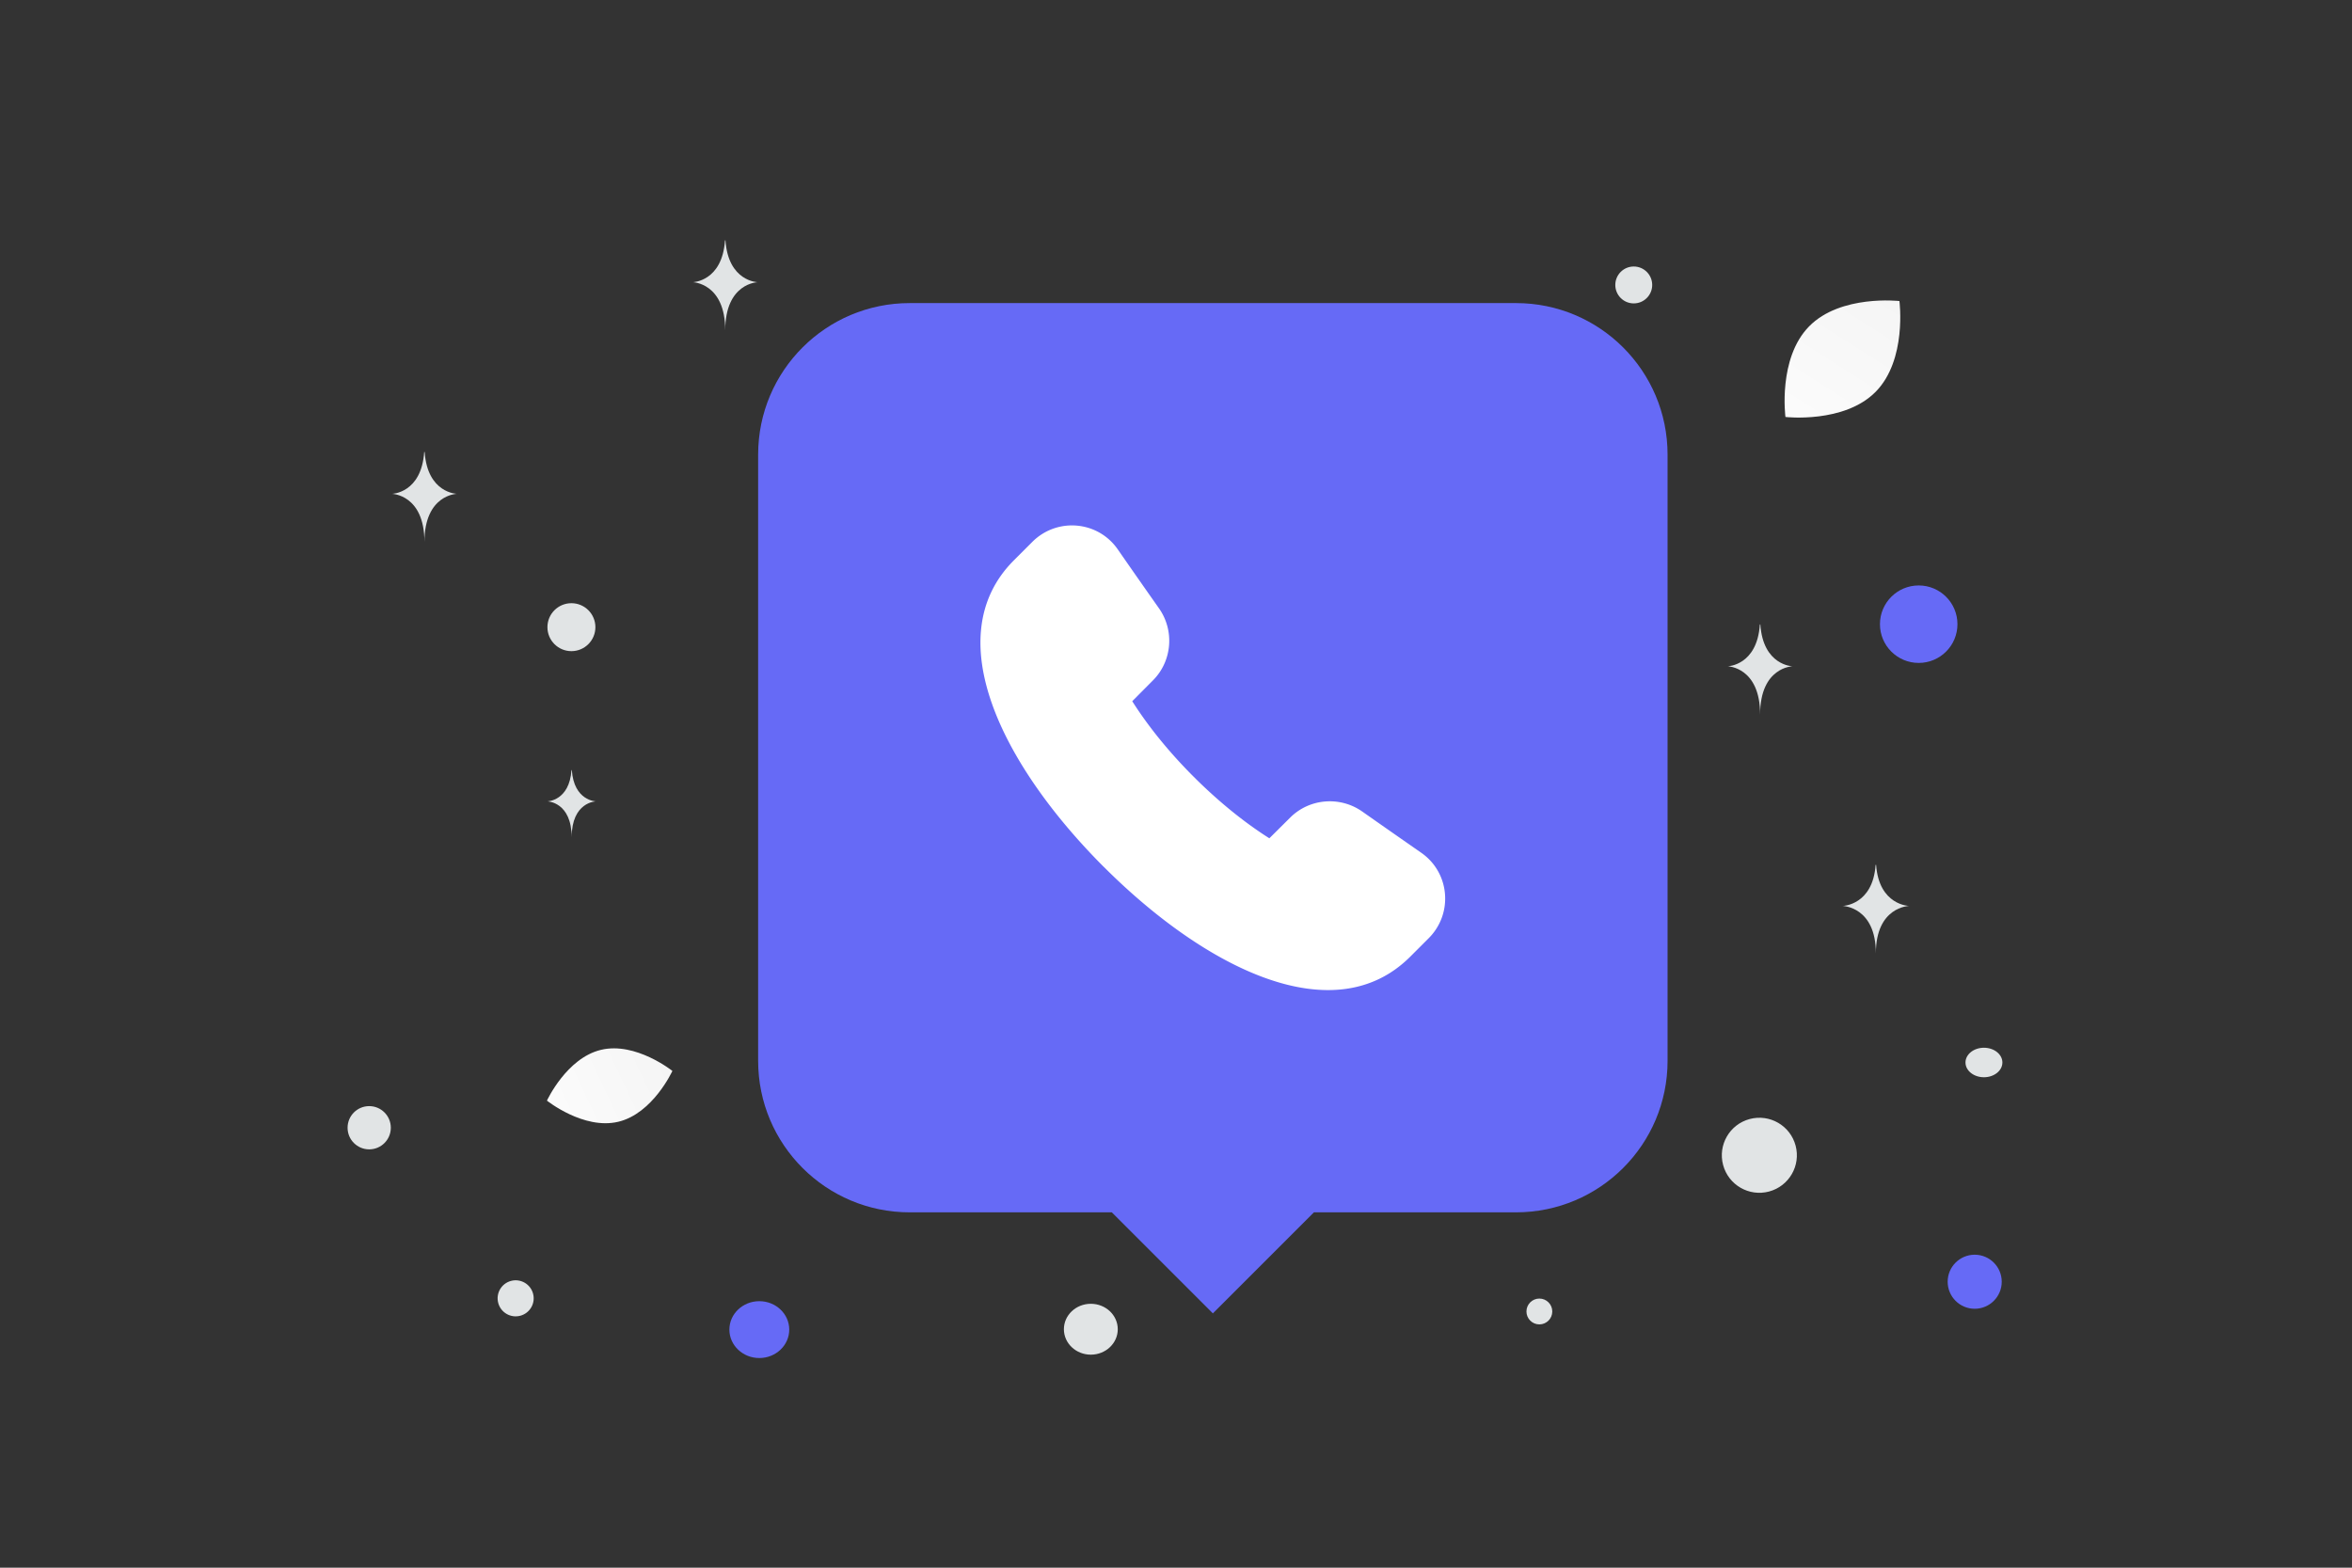
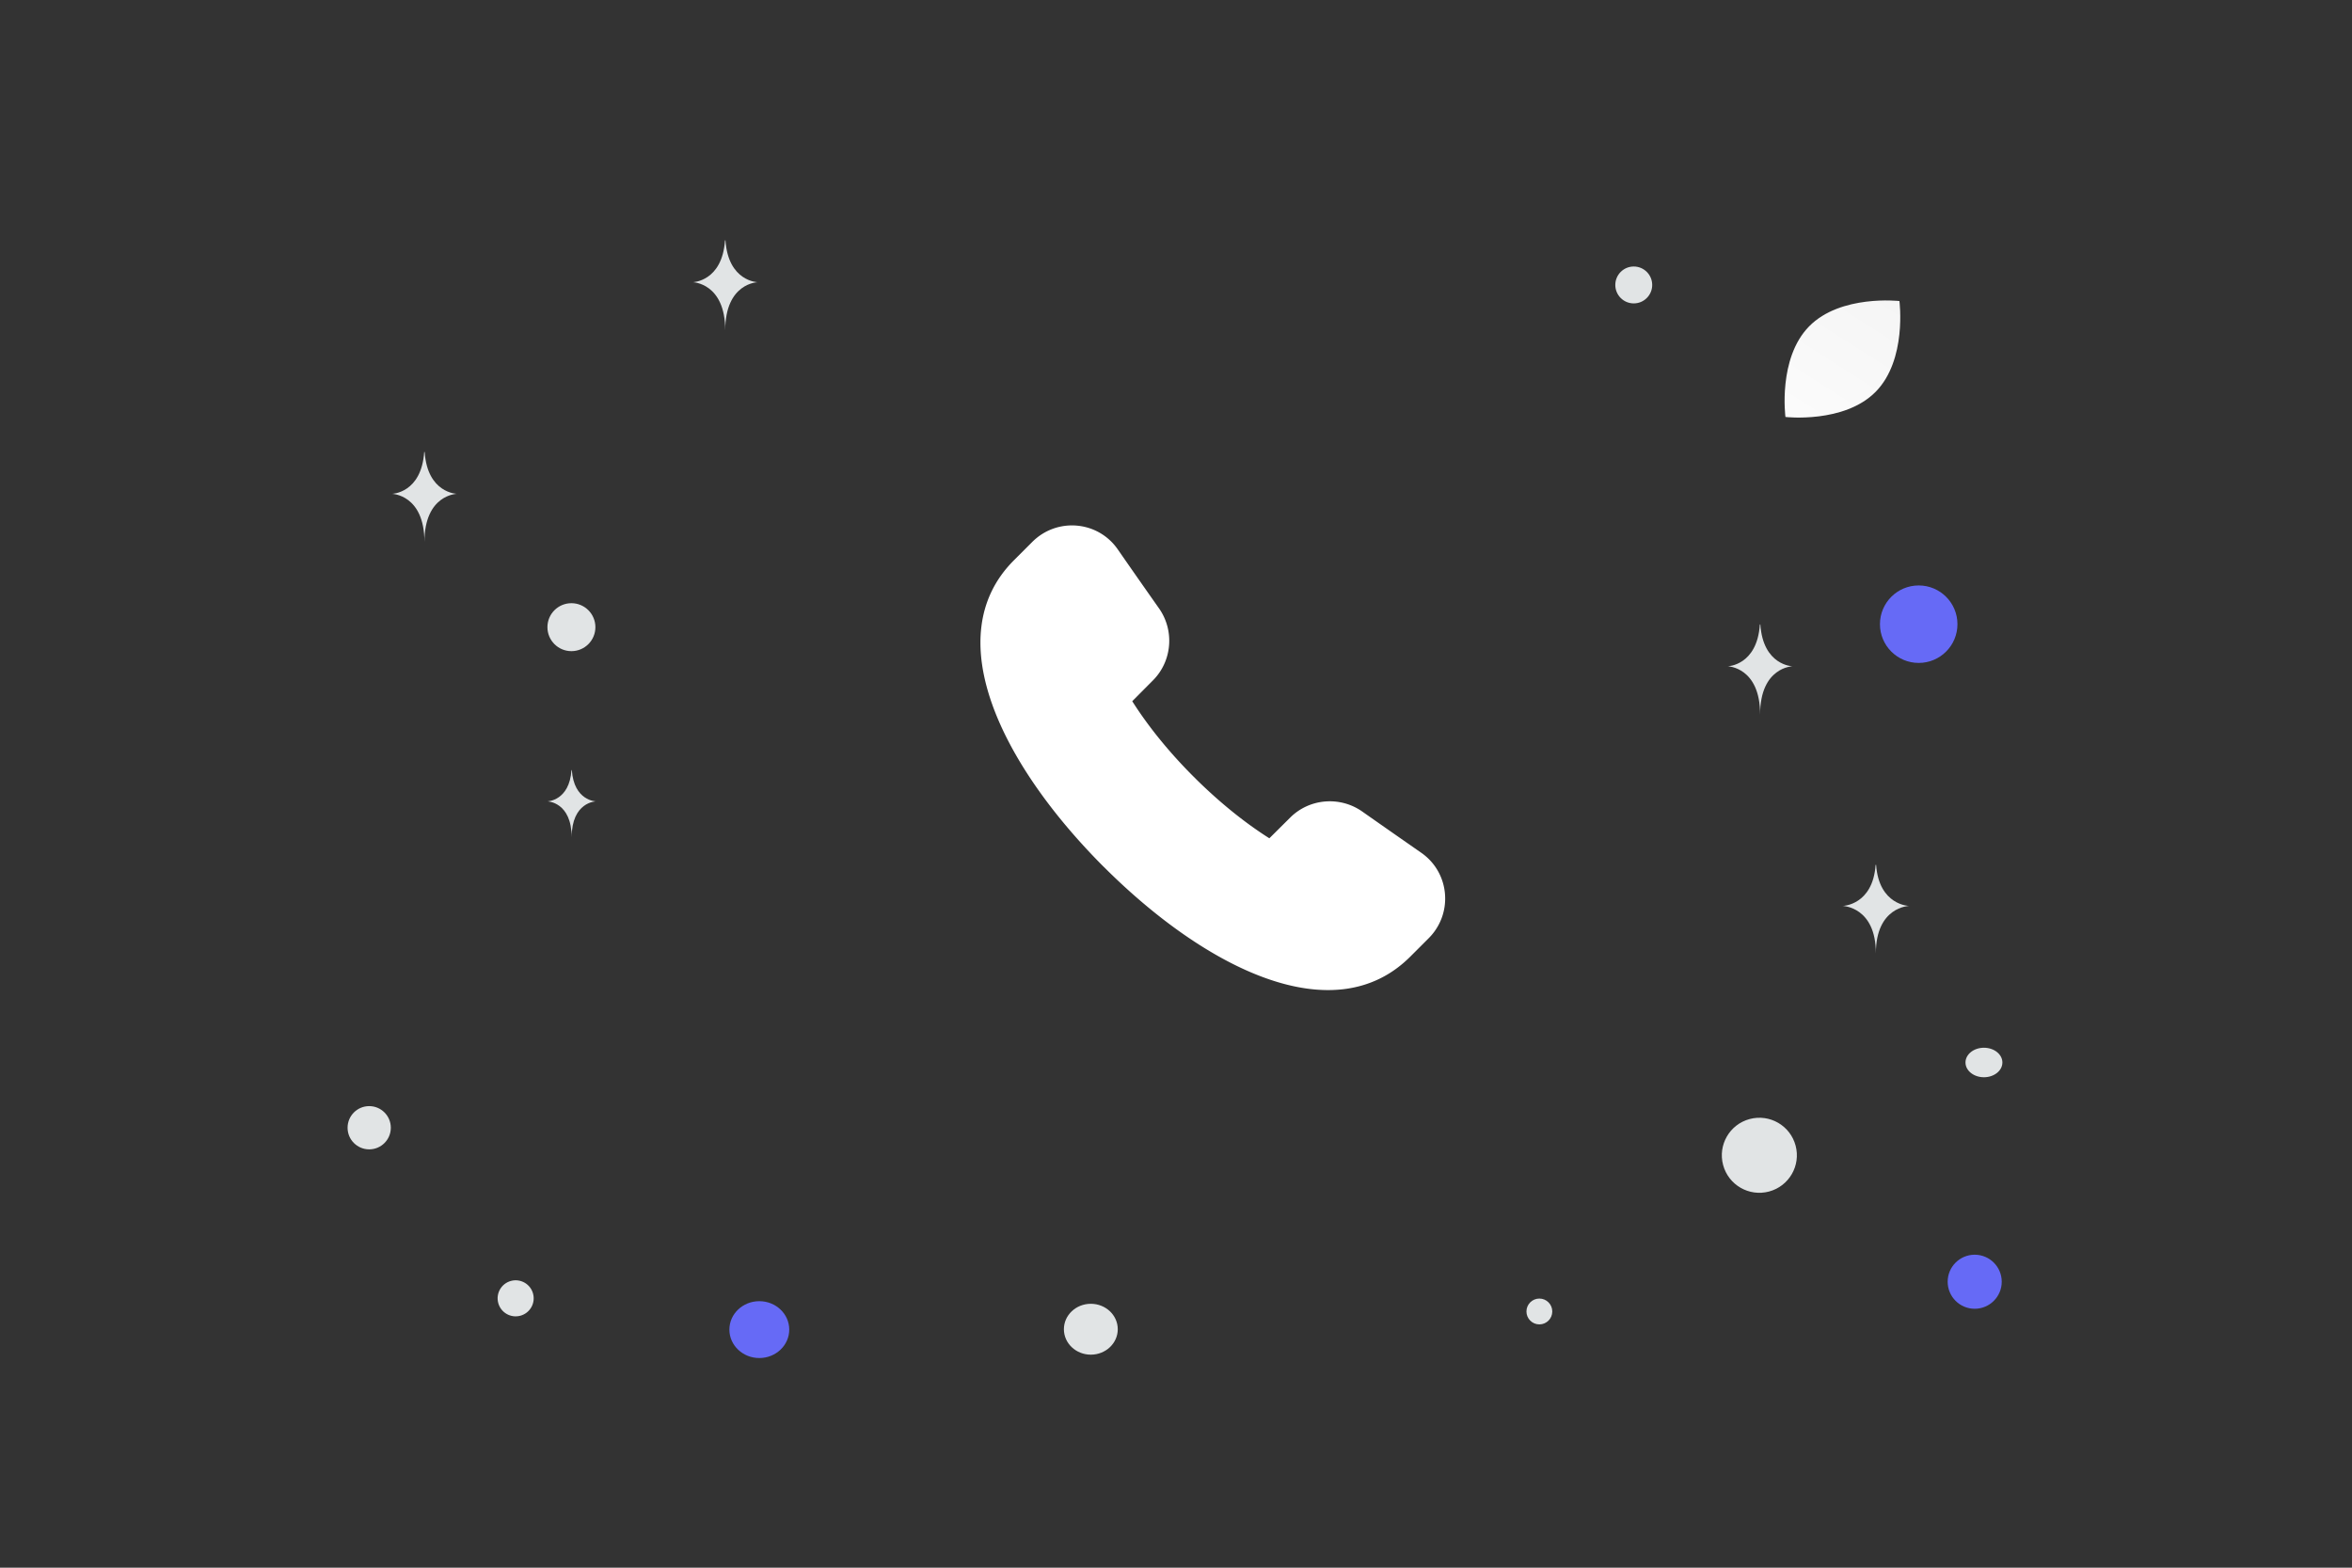
<svg xmlns="http://www.w3.org/2000/svg" width="900" height="600" viewBox="0 0 900 600" fill="none">
  <rect x="0" y="0" width="900" height="600" fill="#333333" stroke="none" />
  <path fill="transparent" d="M0 0h900v600H0z" />
-   <path fill-rule="evenodd" clip-rule="evenodd" d="m502.768 464-38.666 38.667L425.435 464h-77.333c-32.036 0-58-25.965-58-58V174c0-32.035 25.964-58 58-58h232c32.035 0 58 25.965 58 58v232c0 32.035-25.965 58-58 58h-77.334z" fill="#666AF6" />
  <path fill-rule="evenodd" clip-rule="evenodd" d="M422.321 331.723c38.823 38.841 88.014 63.596 117.269 34.466l7.095-7.096c9.444-9.444 8.128-25.076-2.827-32.705-6.918-4.82-14.352-9.995-22.568-15.775-8.501-5.975-20.168-5.068-27.548 2.259l-8.021 7.967c-9.941-6.296-19.776-14.387-28.917-23.511l-.035-.035c-9.124-9.123-17.215-18.976-23.511-28.917l7.967-8.021c7.327-7.38 8.252-19.065 2.241-27.565a3483.086 3483.086 0 0 1-15.739-22.515c-7.611-10.991-23.261-12.325-32.723-2.863l-7.096 7.096c-29.112 29.254-4.374 78.41 34.448 117.268" fill="#fff" />
-   <path d="M236.561 429.341c-13.251 3.139-27.267-8.099-27.267-8.099s7.479-16.322 20.735-19.452c13.252-3.139 27.263 8.089 27.263 8.089s-7.479 16.322-20.731 19.462z" fill="url(#a)" />
  <path d="M717.76 149.92c-12.039 12.253-34.551 9.669-34.551 9.669s-2.979-22.449 9.071-34.695c12.039-12.253 34.539-9.677 34.539-9.677s2.979 22.45-9.059 34.703z" fill="url(#b)" />
  <circle cx="755.624" cy="490.559" r="10.343" transform="rotate(180 755.624 490.559)" fill="#666AF6" />
  <ellipse cx="290.554" cy="508.88" rx="11.453" ry="10.88" transform="rotate(180 290.554 508.88)" fill="#666AF6" />
  <circle r="14.826" transform="matrix(-1 0 0 1 734.198 238.895)" fill="#666AF6" />
  <ellipse rx="10.307" ry="9.735" transform="matrix(-1 0 0 1 417.409 508.735)" fill="#E1E4E5" />
  <circle r="8.274" transform="matrix(-1 0 0 1 141.274 431.619)" fill="#E1E4E5" />
  <circle r="4.942" transform="matrix(-1 0 0 1 589.043 501.942)" fill="#E1E4E5" />
  <circle r="7.06" transform="matrix(-1 0 0 1 625.161 109.06)" fill="#E1E4E5" />
  <circle r="6.899" transform="scale(1 -1) rotate(-75 -225.133 -377.028)" fill="#E1E4E5" />
  <circle r="9.178" transform="matrix(-1 0 0 1 218.653 240.038)" fill="#E1E4E5" />
  <ellipse rx="7.06" ry="5.648" transform="matrix(-1 0 0 1 759.161 406.648)" fill="#E1E4E5" />
  <circle r="14.358" transform="scale(1 -1) rotate(-75 48.494 -659.759)" fill="#E1E4E5" />
  <path d="M717.714 331h.185c1.093 15.496 12.618 15.734 12.618 15.734s-12.708.248-12.708 18.153c0-17.905-12.708-18.153-12.708-18.153s11.519-.238 12.613-15.734zM277.42 92h.181c1.068 15.765 12.323 16.008 12.323 16.008s-12.411.252-12.411 18.468c0-18.216-12.412-18.468-12.412-18.468s11.251-.243 12.319-16.008zm-115.101 81h.18c1.069 15.765 12.324 16.008 12.324 16.008s-12.412.252-12.412 18.468c0-18.216-12.411-18.468-12.411-18.468s11.251-.243 12.319-16.008zm511.101 66h.181c1.068 15.765 12.323 16.008 12.323 16.008s-12.411.252-12.411 18.468c0-18.216-12.412-18.468-12.412-18.468s11.251-.243 12.319-16.008zm-454.74 55.745h.135c.798 11.779 9.208 11.96 9.208 11.96s-9.274.189-9.274 13.8c0-13.611-9.273-13.8-9.273-13.8s8.406-.181 9.204-11.96z" fill="#E1E4E5" />
  <defs>
    <linearGradient id="a" x1="186.66" y1="437.146" x2="302.663" y2="382.342" gradientUnits="userSpaceOnUse">
      <stop stop-color="#fff" />
      <stop offset="1" stop-color="#EEE" />
    </linearGradient>
    <linearGradient id="b" x1="669.728" y1="191.773" x2="756.76" y2="55.341" gradientUnits="userSpaceOnUse">
      <stop stop-color="#fff" />
      <stop offset="1" stop-color="#EEE" />
    </linearGradient>
  </defs>
</svg>